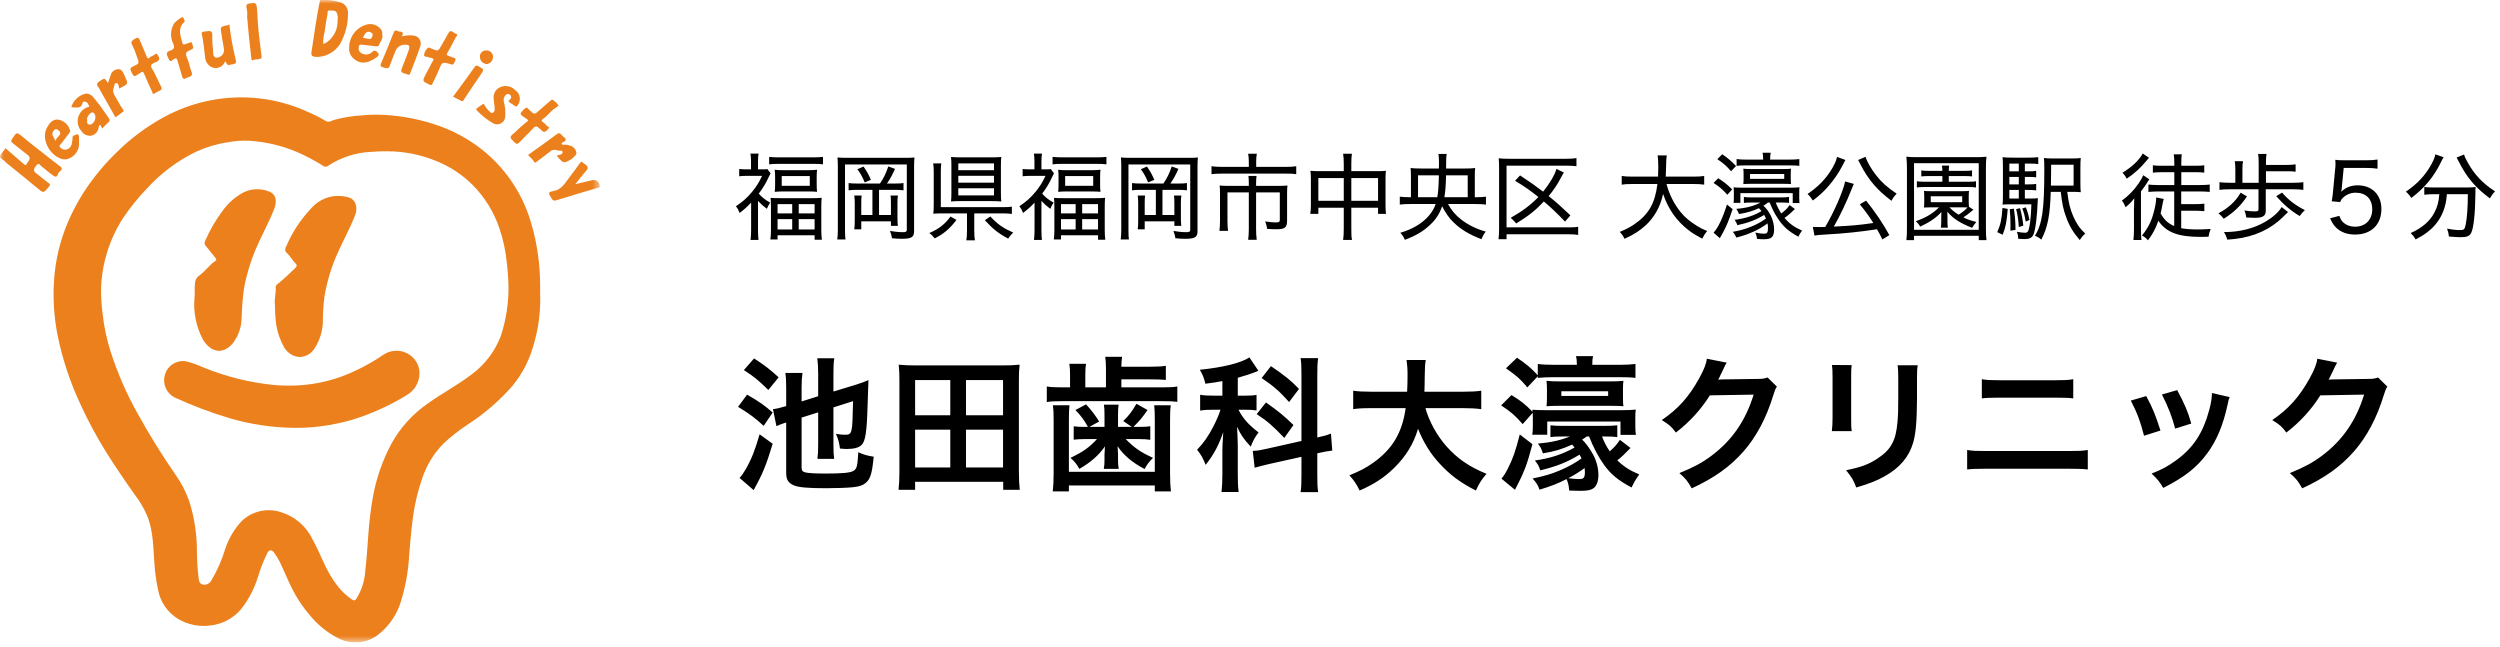
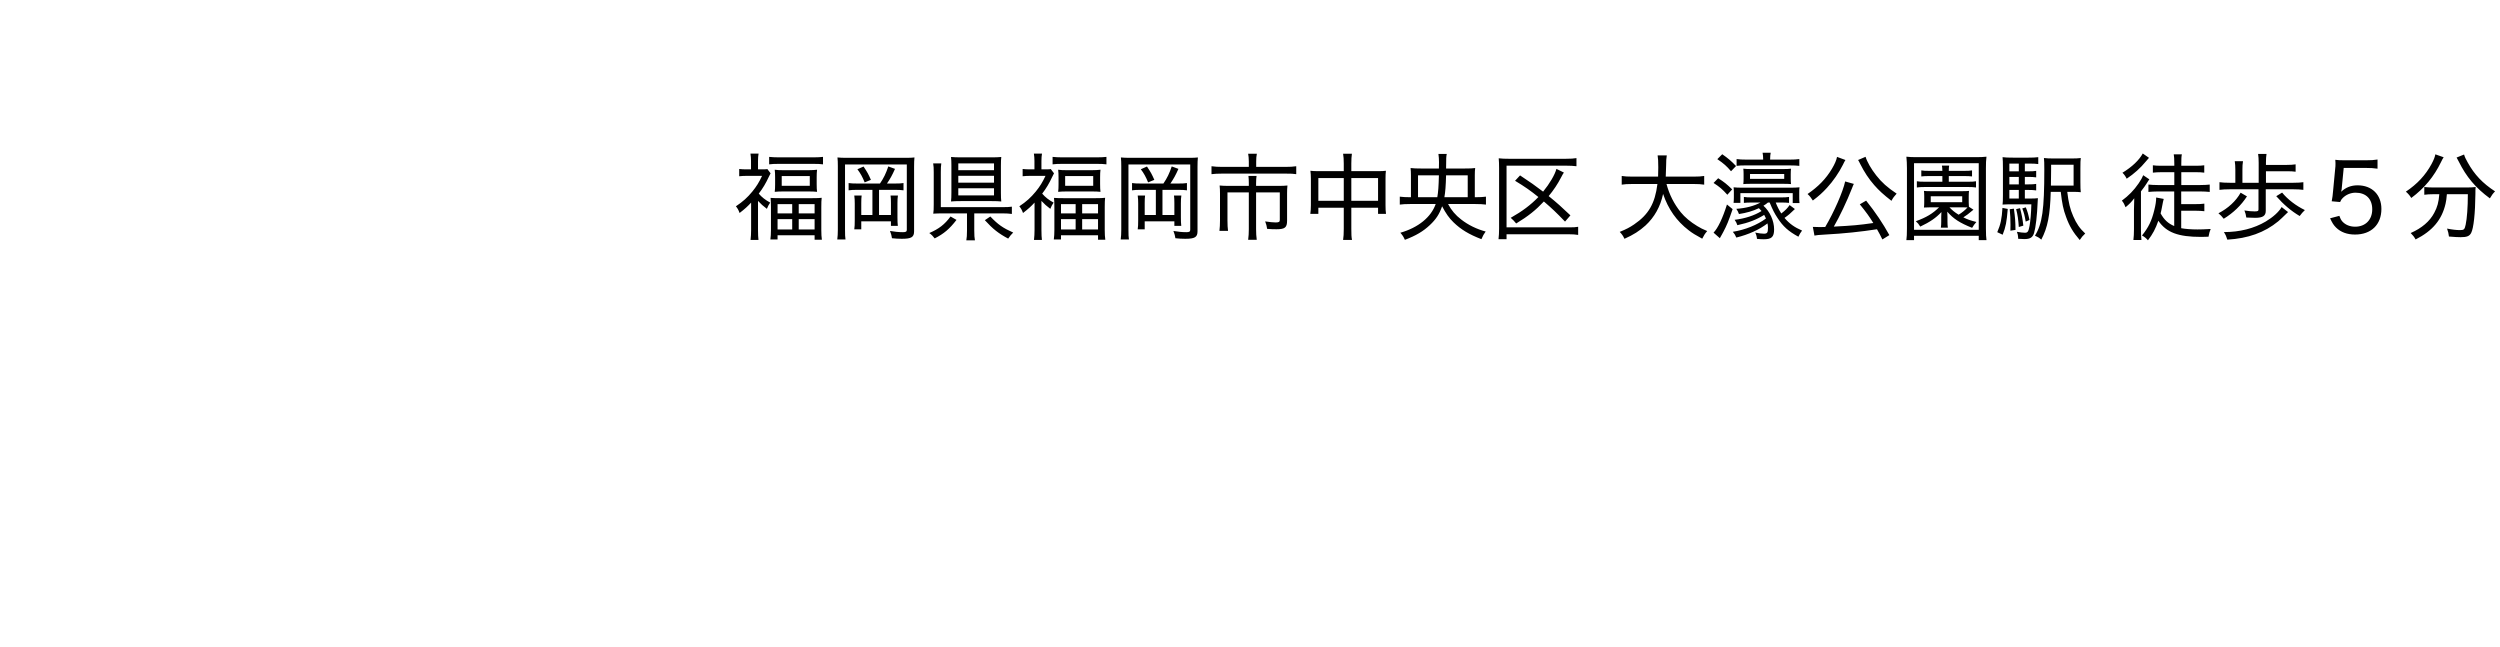
<svg xmlns="http://www.w3.org/2000/svg" width="344" height="89" viewBox="0 0 344 89" fill="none">
  <g clip-path="url(#clip0_829_1689)">
    <mask id="mask0_829_1689" style="mask-type:luminance" maskUnits="userSpaceOnUse" x="0" y="0" width="83" height="89">
-       <path d="M82.542 0H0V88.415H82.542V0Z" fill="white" />
-     </mask>
+       </mask>
    <g mask="url(#mask0_829_1689)">
      <path d="M6.728 25.209C6.128 24.792 5.584 24.303 5.003 23.862C4.567 23.531 4.546 23.284 5.089 22.662C5.36 22.351 5.543 22.771 5.713 22.894C6.304 23.321 6.823 23.856 7.439 24.236C7.929 24.536 7.924 23.877 8.145 23.674C8.293 23.539 8.645 23.362 8.427 23.017C8.415 23.003 8.401 22.99 8.385 22.98C7.985 22.669 7.576 22.361 7.175 22.047C5.857 21.01 4.52 19.996 3.231 18.923C2.293 18.142 2.331 18.11 1.654 19.123C1.513 19.335 1.481 19.487 1.706 19.661C2.254 20.085 2.778 20.541 3.335 20.952C4.244 21.622 4.271 21.688 3.713 22.488C3.693 22.517 3.691 22.559 3.67 22.588C3.561 22.74 3.464 22.745 3.312 22.61C2.473 21.869 1.621 21.142 0.74 20.381C0.707 20.457 0.669 20.53 0.626 20.6C0.413 20.894 0.08 21.16 0.01 21.484C-0.079 21.895 0.501 21.914 0.684 22.209C0.749 22.301 0.828 22.381 0.919 22.447C2.307 23.577 3.713 24.686 5.081 25.839C5.981 26.598 5.958 26.627 6.687 25.733C6.722 25.69 6.775 25.658 6.801 25.611C6.884 25.463 6.948 25.368 6.728 25.211" fill="#EB801D" />
      <path d="M52.876 9.314C53.176 9.372 53.437 9.514 53.589 9.136C53.871 8.436 54.123 7.721 54.415 7.024C54.509 6.774 54.676 6.558 54.894 6.404C55.112 6.249 55.372 6.164 55.639 6.159C56.326 6.121 56.453 6.296 56.214 6.978C55.982 7.641 55.731 8.297 55.466 8.947C55.061 9.947 55.053 9.947 56.074 10.235C56.091 10.235 56.104 10.258 56.121 10.264C56.281 10.319 56.352 10.308 56.43 10.103C56.908 8.859 57.425 7.63 57.83 6.36C57.885 6.212 57.908 6.054 57.896 5.896C57.884 5.739 57.839 5.586 57.762 5.448C57.685 5.31 57.579 5.19 57.452 5.097C57.324 5.003 57.178 4.939 57.023 4.908C56.439 4.812 55.842 4.848 55.274 5.014C55.6 4.514 55.402 4.34 54.911 4.343C54.846 4.343 54.781 4.284 54.711 4.255C54.45 4.143 54.291 4.163 54.166 4.485C53.629 5.861 53.085 7.237 52.482 8.585C52.251 9.102 52.373 9.22 52.874 9.315" fill="#EB801D" />
      <path d="M28.212 7.752C28.21 8.063 28.296 8.368 28.46 8.632C28.623 8.896 28.858 9.109 29.137 9.246C29.43 9.376 29.761 9.398 30.069 9.307C30.377 9.217 30.642 9.02 30.819 8.752C30.893 8.646 30.96 8.535 31.019 8.42C31.311 9.014 31.311 9.012 31.848 8.869C31.936 8.846 32.031 8.853 32.121 8.835C32.397 8.78 32.543 8.615 32.468 8.335C32.053 6.687 31.747 5.013 31.553 3.325C31.375 3.559 31.167 3.471 30.991 3.525C30.307 3.746 30.341 3.72 30.441 4.467C30.535 5.167 30.666 5.867 30.787 6.567C30.865 6.817 30.847 7.087 30.736 7.324C30.625 7.56 30.429 7.747 30.187 7.847C29.727 8.054 29.356 7.887 29.343 7.389C29.326 6.706 29.195 6.036 29.21 5.347C29.236 4.182 29.21 4.201 28.073 4.347C27.773 4.386 27.725 4.495 27.773 4.725C27.996 5.725 28.073 6.739 28.207 7.748" fill="#EB801D" />
      <path d="M81.461 24.798C80.746 24.977 80.026 25.14 79.167 25.342C79.716 24.657 80.155 24.058 80.651 23.51C80.99 23.136 80.925 22.885 80.551 22.632C80.438 22.575 80.334 22.502 80.241 22.416C80.028 22.153 79.884 22.321 79.761 22.487C79.284 23.127 78.839 23.792 78.342 24.416C77.75 25.158 77.327 26.057 76.215 26.274C75.379 26.437 75.415 26.52 75.865 27.259C76.065 27.583 76.205 27.669 76.601 27.544C78.491 26.944 80.401 26.404 82.296 25.829C82.38 25.803 82.546 25.796 82.543 25.629C82.54 25.498 82.508 25.369 82.449 25.252C82.39 25.135 82.305 25.033 82.202 24.953C82.098 24.872 81.978 24.817 81.849 24.789C81.721 24.761 81.588 24.763 81.461 24.793" fill="#EB801D" />
      <path d="M67.808 15.51C67.629 15.628 67.477 15.453 67.383 15.367C67.045 15.05 66.765 14.676 66.558 14.262C66.273 14.452 65.979 14.634 65.703 14.84C65.592 14.923 65.423 15.002 65.63 15.212C66.25 15.865 66.957 16.43 67.73 16.892C67.894 17.013 68.087 17.087 68.29 17.106C68.492 17.126 68.696 17.09 68.88 17.002C69.064 16.915 69.221 16.78 69.333 16.61C69.446 16.441 69.511 16.244 69.521 16.041C69.577 15.343 69.51 14.64 69.321 13.965C69.283 13.805 69.289 13.639 69.338 13.482C69.386 13.325 69.475 13.184 69.596 13.073C69.629 13.031 69.671 12.997 69.718 12.972C69.765 12.946 69.817 12.931 69.87 12.927C69.923 12.922 69.977 12.928 70.028 12.945C70.078 12.962 70.125 12.989 70.165 13.025C70.215 13.06 70.257 13.105 70.287 13.158C70.317 13.211 70.334 13.27 70.339 13.331C70.343 13.392 70.333 13.453 70.311 13.509C70.288 13.566 70.254 13.617 70.209 13.658C69.757 13.963 70.099 14.064 70.299 14.211C70.459 14.329 70.646 14.411 70.794 14.544C71.004 14.731 71.1 14.677 71.252 14.456C71.368 14.297 71.451 14.115 71.496 13.923C71.54 13.731 71.544 13.531 71.509 13.337C71.473 13.143 71.398 12.958 71.289 12.794C71.18 12.629 71.038 12.489 70.873 12.381C70.62 12.129 70.3 11.955 69.95 11.88C69.601 11.806 69.237 11.835 68.904 11.963C68.575 12.084 68.298 12.317 68.121 12.62C67.944 12.923 67.879 13.279 67.936 13.625C67.936 14.11 68.085 14.57 68.071 15.053C68.072 15.145 68.049 15.236 68.004 15.316C67.959 15.396 67.894 15.464 67.815 15.511" fill="#EB801D" />
      <path d="M19.134 10.14C19.696 9.762 19.676 9.771 19.945 10.422C20.262 11.188 20.612 11.94 20.966 12.69C21.002 12.766 21.003 12.934 21.132 12.938C21.403 12.764 21.685 12.608 21.975 12.469C22.266 12.35 22.312 12.211 22.175 11.937C21.841 11.276 21.53 10.603 21.207 9.937C21.057 9.628 20.742 9.3 20.784 9.024C20.826 8.748 21.301 8.624 21.599 8.473C22.092 8.223 21.907 7.93 21.728 7.604C21.482 7.155 21.29 7.546 21.081 7.642C20.926 7.691 20.78 7.768 20.653 7.869C20.338 8.208 20.262 7.956 20.153 7.703C19.853 6.988 19.547 6.279 19.253 5.562C19.095 5.172 18.925 5.091 18.532 5.346C18.139 5.601 17.922 5.78 18.232 6.285C18.475 6.767 18.676 7.269 18.832 7.785C19.191 8.706 19.203 8.729 18.309 9.143C17.95 9.309 17.857 9.433 18.042 9.815C18.429 10.615 18.405 10.628 19.127 10.142" fill="#EB801D" />
      <path d="M23.918 8.12C24.218 7.98 24.328 8.001 24.418 8.329C24.618 9.076 24.869 9.81 25.076 10.556C25.129 10.747 25.198 10.856 25.407 10.856C25.579 10.758 25.759 10.676 25.946 10.61C26.396 10.49 26.518 10.286 26.331 9.818C26.085 9.201 26.001 8.518 25.724 7.918C25.459 7.343 25.624 7.088 26.155 6.918C26.206 6.902 26.245 6.852 26.295 6.833C26.773 6.653 26.537 6.39 26.454 6.06C26.325 5.548 26.094 5.947 25.921 5.942C25.795 5.952 25.672 5.989 25.561 6.05C25.304 6.166 25.161 6.187 25.068 5.825C24.826 4.855 24.429 3.898 25.338 3.039C25.551 2.839 25.252 2.653 25.226 2.452C25.219 2.429 25.207 2.409 25.19 2.392C25.173 2.376 25.152 2.364 25.13 2.358C25.107 2.352 25.083 2.352 25.06 2.358C25.037 2.363 25.016 2.375 24.999 2.391C24.617 2.607 24.271 2.881 23.972 3.202C23.707 3.625 23.557 4.11 23.537 4.609C23.516 5.108 23.626 5.603 23.855 6.047C24.03 6.504 23.992 6.767 23.465 6.947C22.831 7.163 22.824 7.333 23.24 8.176C23.493 8.689 23.74 8.205 23.919 8.122" fill="#EB801D" />
      <path d="M72.486 16.763C71.894 17.227 71.332 17.729 70.802 18.263C70.052 18.87 70.102 18.906 70.802 19.599C71.074 19.869 71.24 19.834 71.48 19.578C71.939 19.09 72.421 18.624 72.899 18.154C73.176 17.882 73.434 17.454 73.753 17.403C73.994 17.361 74.317 17.794 74.604 18.016C74.647 18.049 74.686 18.099 74.735 18.116C75.109 18.227 75.249 17.902 75.46 17.716C75.545 17.641 75.621 17.545 75.46 17.463C75.168 17.32 75.027 16.992 74.76 16.845C74.447 16.674 74.497 16.493 74.713 16.36C75.35 15.969 75.723 15.286 76.369 14.909C76.547 14.788 76.716 14.654 76.875 14.509C76.658 14.226 76.4 13.976 76.109 13.769C76.086 13.751 76.059 13.737 76.03 13.729C76.002 13.721 75.972 13.719 75.942 13.723C75.913 13.726 75.884 13.736 75.859 13.751C75.833 13.766 75.811 13.786 75.793 13.81C75.288 14.262 74.752 14.679 74.256 15.14C73.556 15.787 73.556 15.799 72.862 15.16C72.819 15.125 72.78 15.085 72.745 15.041C72.531 14.734 72.355 14.772 72.101 15.036C71.471 15.692 71.456 15.679 72.235 16.21C72.324 16.271 72.421 16.321 72.51 16.383C72.71 16.518 72.676 16.658 72.495 16.771" fill="#EB801D" />
-       <path d="M59.493 8.507C59.193 9.065 58.893 9.619 58.601 10.183C58.084 11.195 58.101 11.176 59.125 11.656C59.396 11.783 59.437 11.667 59.51 11.5C59.784 10.87 60.138 10.281 60.388 9.636C60.831 8.495 60.852 8.507 62.025 8.836C62.195 8.883 62.344 8.978 62.483 8.684C62.783 8.051 62.824 8.055 62.164 7.855C61.988 7.802 61.828 7.726 61.664 7.66C61.471 7.585 61.428 7.524 61.552 7.309C61.952 6.621 62.314 5.909 62.676 5.209C62.767 5.032 63.117 4.745 62.747 4.656C62.427 4.579 62.054 3.897 61.675 4.601C61.384 5.141 61.075 5.671 60.775 6.201C60.282 7.081 60.28 7.087 59.375 6.682C59.211 6.609 58.959 6.496 58.894 6.569C58.606 6.821 58.413 7.165 58.347 7.542C58.339 7.903 58.781 7.747 58.987 7.887C59.146 7.995 59.357 7.879 59.506 8.04C59.558 8.096 59.689 8.079 59.654 8.201C59.598 8.31 59.549 8.408 59.498 8.501" fill="#EB801D" />
      <path d="M13.781 12.417C14.449 13.596 15.122 14.772 15.781 15.957C15.846 16.075 15.876 16.157 16.006 16.067C16.314 15.843 16.618 15.611 16.921 15.379C17.055 15.279 17.021 15.189 16.93 15.056C16.652 14.676 16.404 14.275 16.188 13.856C15.906 13.256 15.307 12.733 15.688 11.956C15.78 11.767 15.694 11.418 16.001 11.429C16.272 11.438 16.319 11.734 16.36 11.971C16.372 12.04 16.382 12.11 16.395 12.187C17.736 11.496 17.67 11.599 17.145 10.42C17.123 10.37 17.095 10.32 17.075 10.272C16.917 9.889 16.716 9.488 16.247 9.524C16.018 9.533 15.797 9.614 15.616 9.755C15.435 9.897 15.302 10.091 15.237 10.311C15.121 10.669 14.996 11.024 14.862 11.42C14.356 10.672 14.389 10.72 13.707 11.178C13.229 11.498 13.301 11.733 13.607 12.078C13.678 12.183 13.737 12.296 13.785 12.413" fill="#EB801D" />
      <path d="M72.672 21.322C72.905 21.666 73.304 21.876 73.494 22.274C73.563 22.42 73.679 22.389 73.811 22.286C74.411 21.817 75.026 21.362 75.635 20.904C75.757 20.77 75.917 20.677 76.094 20.636C76.271 20.595 76.456 20.609 76.624 20.676C76.884 20.793 77.394 20.588 77.409 20.948C77.424 21.308 76.893 21.283 76.603 21.43C77.542 22.53 77.543 22.53 78.565 21.93C78.692 21.857 78.806 21.763 78.903 21.654C79.092 21.437 79.397 21.293 79.29 20.896C79.24 20.691 79.134 20.504 78.986 20.355C78.837 20.205 78.65 20.099 78.445 20.048C78.174 19.934 77.879 19.889 77.586 19.916C77.474 19.939 77.341 19.922 77.299 19.804C77.235 19.626 77.399 19.622 77.511 19.565C77.897 19.358 77.983 19.125 77.565 18.847C77.459 18.77 77.366 18.677 77.289 18.571C77.059 18.271 76.876 18.265 76.548 18.513C75.277 19.473 73.97 20.385 72.674 21.313" fill="#EB801D" />
      <path d="M34.004 2.305C34.089 3.237 34.166 4.17 34.261 5.105C34.361 6.105 34.488 7.105 34.592 8.105C34.612 8.305 34.742 8.337 34.852 8.273C35.152 8.097 35.504 8.228 35.812 8.073C35.945 8.008 36.023 8.073 35.996 7.822C35.817 6.203 35.574 4.592 35.466 2.964C35.42 2.271 35.426 1.572 35.323 0.878C35.217 0.158 34.703 0.487 34.362 0.478C33.918 0.461 33.834 0.821 33.936 1.162C34.026 1.539 34.05 1.93 34.005 2.315" fill="#EB801D" />
      <path d="M63.47 13.88C63.67 13.986 63.708 13.901 63.817 13.733C64.589 12.55 65.387 11.383 66.18 10.212C66.621 9.561 66.61 9.585 65.944 9.168C65.617 8.968 65.486 8.95 65.238 9.311C64.313 10.654 63.326 11.954 62.338 13.303C62.732 13.503 63.105 13.682 63.47 13.878" fill="#EB801D" />
      <path d="M66.997 8.816C67.218 8.785 67.422 8.678 67.574 8.514C67.725 8.35 67.816 8.139 67.83 7.916C67.847 7.788 67.834 7.658 67.794 7.535C67.754 7.413 67.687 7.301 67.598 7.207C67.509 7.114 67.4 7.042 67.279 6.996C67.159 6.95 67.03 6.932 66.901 6.942C66.782 6.934 66.664 6.953 66.553 6.996C66.443 7.039 66.343 7.105 66.261 7.191C66.179 7.277 66.116 7.38 66.078 7.492C66.04 7.605 66.027 7.724 66.04 7.842C66.044 8.096 66.146 8.339 66.324 8.52C66.502 8.702 66.743 8.807 66.997 8.816Z" fill="#EB801D" />
      <path d="M43.797 7.833C44.402 7.789 44.989 7.605 45.51 7.293C46.031 6.982 46.472 6.553 46.797 6.041C47.524 4.757 47.898 3.304 47.882 1.829C47.901 1.497 47.81 1.167 47.621 0.893C47.433 0.618 47.158 0.414 46.841 0.313C45.983 0.049 45.084 -0.057 44.188 4.12017e-06C43.995 4.12017e-06 44.018 0.125 43.988 0.256C43.523 2.5 43.239 4.773 42.878 7.033C42.769 7.713 42.9 7.833 43.794 7.833M44.672 4.372C44.772 3.545 44.909 2.721 45.072 1.904C45.102 1.754 44.972 1.404 45.379 1.452C45.728 1.494 46.126 1.33 46.35 1.781C46.481 2.107 46.515 2.464 46.45 2.809C46.476 3.41 46.346 4.007 46.074 4.543C45.802 5.079 45.396 5.535 44.896 5.869C44.775 5.939 44.642 5.987 44.483 6.06C44.446 5.49 44.512 4.918 44.677 4.372" fill="#EB801D" />
      <path d="M11.365 14.132C11.402 13.944 11.645 13.952 11.801 14.008C12.065 14.103 12.162 14.381 12.267 14.596C12.336 14.739 12.067 14.723 11.958 14.785C11.653 14.91 11.383 15.107 11.171 15.358C10.959 15.609 10.81 15.908 10.737 16.229C10.665 16.55 10.671 16.884 10.755 17.203C10.838 17.521 10.998 17.814 11.219 18.058C11.361 18.274 11.56 18.446 11.795 18.555C12.029 18.663 12.289 18.705 12.546 18.674C12.789 18.624 13.011 18.504 13.188 18.33C13.364 18.156 13.487 17.935 13.541 17.693C13.565 17.503 13.629 17.319 13.728 17.155C13.933 17.267 13.934 17.498 14.068 17.68C14.345 17.401 14.601 17.102 14.9 16.854C15.17 16.63 15.108 16.442 14.94 16.209C14.399 15.46 13.905 14.671 13.314 13.964C12.929 13.504 12.601 12.895 11.865 12.871C11.382 12.967 10.935 13.193 10.573 13.526C10.21 13.858 9.946 14.284 9.81 14.757C9.865 14.765 9.92 14.77 9.976 14.772C10.529 14.76 11.192 15.01 11.366 14.133M12.802 15.488C13.051 15.58 13.163 15.947 13.115 16.288C13.062 16.593 12.899 16.868 12.656 17.06C12.58 17.114 12.491 17.145 12.398 17.148C12.305 17.151 12.213 17.127 12.134 17.079C11.917 16.979 12.016 16.754 11.991 16.579C11.952 16.359 11.999 16.133 12.124 15.948C12.298 15.709 12.551 15.393 12.801 15.485" fill="#EB801D" />
      <path d="M8.304 21.801C8.57 21.927 8.869 21.966 9.158 21.911C9.691 21.793 10.162 21.481 10.479 21.036C10.795 20.59 10.935 20.044 10.872 19.501C10.872 19.352 10.872 19.201 10.872 19.054C10.872 18.415 10.747 18.363 10.165 18.645C9.89 18.778 10.01 18.977 9.977 19.155C9.887 19.639 9.94 20.155 9.391 20.473C9.22 20.579 9.015 20.62 8.816 20.587C8.618 20.554 8.437 20.451 8.309 20.295C8.009 20.022 8.387 19.831 8.532 19.633C8.864 19.178 9.198 18.723 9.547 18.281C9.602 18.218 9.636 18.14 9.646 18.058C9.655 17.975 9.639 17.891 9.6 17.818C9.484 17.474 9.279 17.168 9.005 16.93C8.732 16.692 8.4 16.531 8.044 16.463C7.222 16.356 6.8 16.955 6.46 17.568C5.645 19.04 6.721 21.209 8.304 21.801ZM7.326 18.052C7.486 17.824 7.697 17.665 7.976 17.87C8.223 18.052 8.42 18.261 8.185 18.6C8.021 18.837 7.753 18.978 7.616 19.4C7.458 18.86 6.977 18.554 7.326 18.055" fill="#EB801D" />
      <path d="M51.836 7.883C52.173 7.639 52.207 7.428 51.86 7.118C51.407 6.718 51.223 7.246 50.945 7.349C50.714 7.479 50.445 7.528 50.183 7.488C49.921 7.448 49.679 7.322 49.496 7.13C49.415 7.017 49.364 6.886 49.346 6.749C49.329 6.611 49.346 6.471 49.396 6.342C49.446 6.08 49.725 6.142 49.917 6.159C50.496 6.214 51.072 6.289 51.649 6.359C51.838 6.383 52.058 6.423 52.138 6.216C52.318 5.75 52.723 5.355 52.608 4.79C52.614 4.591 52.587 4.393 52.529 4.203C52.314 3.844 51.983 3.57 51.592 3.424C51.2 3.279 50.77 3.271 50.373 3.403C49.692 3.61 49.097 4.033 48.677 4.607C48.257 5.181 48.035 5.877 48.043 6.588C48.023 6.823 48.051 7.059 48.125 7.282C48.2 7.506 48.319 7.712 48.475 7.888C49.525 8.988 50.675 8.713 51.835 7.871M50.958 4.42C51.204 4.52 51.339 4.671 51.258 4.92C51.177 5.169 51.085 5.428 50.733 5.359C50.471 5.308 50.209 5.253 49.947 5.199C50.204 4.493 50.534 4.251 50.96 4.421" fill="#EB801D" />
      <path d="M74.116 35.784C73.916 33.926 73.533 32.093 72.972 30.311C71.846 26.668 69.701 23.424 66.79 20.962C64.701 19.214 62.288 17.893 59.69 17.075C57.102 16.237 54.401 15.798 51.68 15.775C51.071 15.769 50.466 15.824 49.858 15.868C48.549 15.946 47.251 16.156 45.984 16.495C45.621 16.595 45.248 16.92 44.815 16.64C44.022 16.168 43.198 15.752 42.348 15.393C39.938 14.286 37.346 13.628 34.7 13.45C30.508 13.167 26.321 14.078 22.626 16.078C20.233 17.372 18.036 18.999 16.1 20.91C15.009 21.958 13.996 23.084 13.07 24.28C11.594 26.164 10.363 28.228 9.409 30.423C8.264 33.056 7.593 35.871 7.425 38.737C7.271 41.26 7.448 43.792 7.95 46.269C8.624 49.505 9.672 52.652 11.075 55.646C12.132 57.951 13.338 60.184 14.685 62.333C15.902 64.266 17.185 66.156 18.509 68.018C19.226 68.952 19.824 69.971 20.288 71.053C21.116 73.177 21.079 75.423 21.256 77.632C21.334 78.798 21.495 79.956 21.738 81.099C21.884 81.935 22.207 82.73 22.685 83.432C23.163 84.133 23.785 84.724 24.51 85.166C25.849 85.957 27.416 86.275 28.957 86.066C30.606 85.886 32.121 85.075 33.186 83.803C34.229 82.477 35.014 80.968 35.503 79.353C35.845 78.231 36.274 77.136 36.786 76.081C37.014 75.656 37.386 75.601 37.676 75.997C37.994 76.415 38.272 76.861 38.506 77.331C39.068 78.504 39.549 79.715 40.131 80.877C40.804 82.248 41.652 83.525 42.654 84.677C43.752 86.031 45.131 87.13 46.695 87.898C47.561 88.317 48.528 88.482 49.484 88.374C50.44 88.266 51.345 87.888 52.095 87.286C53.575 86.112 54.655 84.508 55.186 82.695C55.819 80.643 56.194 78.52 56.302 76.375C56.439 74.842 56.552 73.308 56.746 71.775C56.979 69.74 57.435 67.738 58.106 65.803C58.703 64.002 59.708 62.363 61.042 61.013C62.071 60.054 63.179 59.185 64.354 58.413C66.638 56.941 68.706 55.157 70.497 53.113C71.769 51.573 72.721 49.794 73.297 47.882C74.084 45.406 74.431 42.811 74.324 40.215C74.351 38.73 74.284 37.245 74.124 35.768M68.965 46.091C68.158 48.3 66.706 50.216 64.797 51.591C62.919 53.023 60.819 54.116 58.907 55.491C56.835 56.915 55.119 58.797 53.892 60.991C52.605 63.38 51.718 65.964 51.268 68.64C51.009 70.155 50.823 71.677 50.71 73.208C50.578 75.022 50.459 76.838 50.252 78.643C50.163 79.968 49.746 81.249 49.041 82.374C48.857 82.643 48.716 82.683 48.441 82.506C47.592 81.922 46.85 81.196 46.247 80.36C44.811 78.486 44.129 76.205 42.982 74.174C42.557 73.292 41.953 72.507 41.209 71.871C40.465 71.234 39.597 70.758 38.66 70.474C37.726 70.166 36.724 70.12 35.766 70.342C34.807 70.564 33.928 71.045 33.224 71.732C32.227 72.818 31.47 74.102 31.002 75.5C30.534 77.058 29.873 78.551 29.036 79.945C28.928 80.124 28.769 80.267 28.579 80.356C28.39 80.445 28.178 80.476 27.971 80.445C27.481 80.379 27.371 79.964 27.332 79.575C27.191 78.423 27.113 77.264 27.098 76.104C27.125 73.709 26.776 71.324 26.065 69.036C25.619 67.753 24.999 66.537 24.222 65.423C22.314 62.67 20.548 59.822 18.929 56.889C17.416 54.193 16.176 51.352 15.229 48.408C14.679 46.679 14.303 44.9 14.108 43.097C13.968 42.019 13.899 40.933 13.902 39.846C13.988 36.362 15.029 32.968 16.913 30.036C17.881 28.591 18.974 27.234 20.179 25.98C22.091 23.865 24.392 22.136 26.956 20.889C28.353 20.245 29.834 19.802 31.356 19.575C32.334 19.389 33.331 19.32 34.325 19.37C36.537 19.51 38.71 20.017 40.756 20.87C42.07 21.432 43.335 22.101 44.54 22.87C44.645 22.93 44.766 22.954 44.886 22.938C45.005 22.922 45.116 22.866 45.201 22.781C46.925 21.655 48.917 21.007 50.974 20.903C51.752 20.832 52.525 20.814 53.3 20.817C55.545 20.82 57.769 21.249 59.853 22.083C61.777 22.828 63.528 23.961 64.996 25.411C66.686 27.104 67.961 29.165 68.723 31.432C69.254 32.996 69.598 34.617 69.748 36.262C69.878 37.361 69.953 38.465 69.971 39.571C69.974 41.782 69.633 43.98 68.962 46.087" fill="#EB801D" />
-       <path d="M52.815 48.772C51.159 49.912 49.381 50.865 47.515 51.613C45.523 52.399 43.42 52.871 41.283 53.013C40.005 53.1 38.722 53.079 37.448 52.95C35.948 52.786 34.459 52.528 32.992 52.176C31.239 51.749 29.521 51.192 27.852 50.509C27.117 50.167 26.349 49.899 25.561 49.709C24.941 49.617 24.309 49.754 23.782 50.093C23.255 50.433 22.869 50.952 22.696 51.554C22.514 52.147 22.546 52.784 22.786 53.355C23.026 53.927 23.459 54.396 24.009 54.681C26.466 55.814 29 56.771 31.592 57.544C34.503 58.398 37.519 58.845 40.553 58.872C41.753 58.887 42.952 58.815 44.141 58.657C45.579 58.472 47.002 58.18 48.397 57.783C51.112 56.95 53.708 55.771 56.122 54.275C56.705 53.902 57.163 53.364 57.438 52.729C57.713 52.094 57.793 51.391 57.667 50.711C57.547 50.214 57.31 49.752 56.975 49.365C56.64 48.979 56.217 48.678 55.742 48.489C55.266 48.299 54.752 48.226 54.243 48.276C53.734 48.326 53.244 48.498 52.815 48.776" fill="#EB801D" />
      <path d="M37.832 41.913C37.829 42.632 37.864 43.35 37.937 44.065C38.047 45.275 38.396 46.451 38.962 47.526C39.154 47.973 39.466 48.358 39.862 48.641C40.258 48.923 40.725 49.091 41.21 49.126C41.642 49.118 42.064 48.998 42.435 48.777C42.806 48.556 43.113 48.242 43.326 47.866C44.086 46.681 44.469 45.295 44.426 43.888C44.442 42.839 44.518 41.792 44.654 40.752C45.01 38.649 45.64 36.601 46.528 34.662C47.276 32.997 48.169 31.4 48.828 29.694C49.07 29.178 49.105 28.59 48.928 28.049C48.588 27.143 47.74 27.075 46.961 26.972C46.212 26.907 45.459 27.016 44.759 27.29C44.059 27.564 43.431 27.995 42.925 28.551C41.382 30.155 40.154 32.035 39.302 34.091C39.239 34.211 39.221 34.349 39.251 34.481C39.281 34.613 39.357 34.73 39.466 34.811C39.94 35.223 40.2 35.817 40.666 36.242C40.876 36.433 40.877 36.642 40.63 36.881C39.83 37.651 39.03 38.414 38.171 39.109C38.1 39.152 38.042 39.213 38.001 39.286C37.961 39.358 37.94 39.44 37.941 39.523C37.977 40.393 37.724 41.252 37.825 41.906" fill="#EB801D" />
      <path d="M32.03 47.243C32.812 46.227 33.239 44.984 33.249 43.703C33.287 42.363 33.395 41.026 33.573 39.697C34.003 37.369 34.746 35.11 35.783 32.982C36.44 31.554 37.194 30.172 37.751 28.696C38.161 27.61 37.951 26.712 37.061 26.368C36.437 26.108 35.761 25.998 35.087 26.047C34.413 26.096 33.76 26.302 33.18 26.649C32.219 27.229 31.38 27.991 30.712 28.893C29.704 30.222 28.863 31.669 28.205 33.201C28.057 33.534 28.185 33.687 28.377 33.911C28.815 34.423 29.203 34.978 29.646 35.487C29.825 35.693 29.78 35.812 29.604 35.931C28.785 36.481 28.238 37.331 27.434 37.901C27.273 38.005 27.137 38.142 27.035 38.304C26.933 38.465 26.868 38.647 26.843 38.837C26.733 39.581 26.827 40.315 26.78 40.766C26.554 42.835 26.96 44.924 27.943 46.759C28.986 48.471 30.671 48.859 32.032 47.243" fill="#EB801D" />
    </g>
  </g>
-   <path d="M112.58 56.74L110.3 57.46V64.32C110.3 64.74 110.42 64.9 110.8 65C111.18 65.1 112.14 65.16 113.66 65.16C115.9 65.16 116.96 65.06 117.42 64.8C117.9 64.54 118 64.1 118.1 62.22C118.82 62.56 119.32 62.7 120.22 62.84C120 65.18 119.76 65.94 119.08 66.48C118.7 66.8 118.26 66.94 117.38 67.04C116.68 67.12 114.98 67.18 113.68 67.18C111.14 67.18 109.8 67.06 109.18 66.76C108.44 66.42 108.18 65.98 108.18 65.06V58.14C108.08 58.16 108.02 58.2 107.96 58.2C107.58 58.32 107.16 58.5 106.84 58.64L106.36 56.3C106.86 56.24 107.3 56.14 108.18 55.88V53.44C108.18 52.5 108.16 51.96 108.06 51.32H110.42C110.34 51.9 110.3 52.46 110.3 53.36V55.24L112.58 54.52V51.42C112.58 50.52 112.54 49.9 112.46 49.3H114.8C114.7 49.92 114.68 50.44 114.68 51.44V53.88L117.88 52.9C118.46 52.72 119.12 52.48 119.5 52.3C119.48 52.54 119.48 52.54 119.48 52.94C119.48 53.02 119.48 53.18 119.46 53.42C119.46 53.68 119.46 53.68 119.38 55.8C119.28 59.42 119.08 60.74 118.54 61.24C118.18 61.6 117.5 61.78 116.5 61.78C116.28 61.78 116.1 61.76 115.58 61.72C115.46 60.86 115.36 60.44 115.02 59.7C115.56 59.78 115.94 59.82 116.18 59.82C117.28 59.82 117.28 59.8 117.38 55.2L114.68 56.06V61.14C114.68 62.06 114.7 62.54 114.78 63.14H112.48C112.56 62.5 112.58 62 112.58 61.08V56.74ZM102.36 50.92L103.76 49.32C105.1 50.18 105.9 50.78 107.14 51.92L105.72 53.66C104.36 52.32 103.82 51.88 102.36 50.92ZM101.56 55.98L102.8 54.3C104.58 55.34 105.14 55.74 106.32 56.76L105.08 58.6C103.96 57.56 103.14 56.94 101.56 55.98ZM104.52 59.76L106.32 61.06C105.44 63.98 104.98 65.12 103.7 67.44L101.76 65.76C102.08 65.42 102.26 65.16 102.6 64.58C103.4 63.2 103.9 61.92 104.52 59.76ZM140.32 67.4H138.04V66.3H125.92V67.4H123.64C123.72 66.68 123.76 65.96 123.76 64.88V52.32C123.76 51.52 123.74 50.88 123.66 50.18C124.42 50.26 125.06 50.28 125.98 50.28H138C138.9 50.28 139.54 50.26 140.3 50.18C140.22 50.86 140.2 51.46 140.2 52.3V64.88C140.2 65.9 140.24 66.72 140.32 67.4ZM125.92 52.3V57.14H130.76V52.3H125.92ZM132.92 52.3V57.14H138.02V52.3H132.92ZM125.92 59.12V64.32H130.76V59.12H125.92ZM132.92 59.12V64.32H138.02V59.12H132.92ZM151.98 58.74V57.12C151.98 56.46 151.96 56.08 151.9 55.68H153.92C153.86 56.04 153.84 56.48 153.84 57.12V58.74H155.74L154.56 57.94C155.34 57.18 155.74 56.64 156.38 55.56L157.9 56.42C157.2 57.44 156.82 57.88 155.96 58.74H156.78C157.44 58.74 157.86 58.72 158.28 58.64V60.52C157.78 60.44 157.42 60.42 156.88 60.42H154.9C156.1 61.64 156.98 62.24 158.66 63C158.12 63.54 157.82 63.92 157.5 64.54C155.78 63.64 154.6 62.62 153.78 61.4C153.82 62.08 153.84 62.44 153.84 62.48V63.24C153.84 63.78 153.86 64.1 153.94 64.52H151.88C151.96 64.1 151.98 63.74 151.98 63.28V62.56C151.98 62.44 152 62.06 152.04 61.42C151.22 62.62 150.08 63.62 148.52 64.52C148.14 63.84 147.88 63.52 147.3 63C149.06 62.16 149.92 61.54 150.94 60.42H149.18C148.66 60.42 148.28 60.44 147.74 60.5V58.66C148.2 58.72 148.6 58.74 149.24 58.74H149.7C149.16 57.76 148.68 57.14 147.98 56.42L149.44 55.64C150.18 56.44 150.74 57.18 151.24 58L149.9 58.74H151.98ZM152.18 53.3V50.68C152.18 50.04 152.14 49.54 152.08 49.1H154.4C154.34 49.46 154.3 49.86 154.3 50.46H158.26C159.18 50.46 159.88 50.42 160.42 50.34V52.28C159.86 52.22 159.28 52.2 158.26 52.2H154.3V53.3H159.92C160.9 53.3 161.4 53.28 162 53.18V55.3C161.4 55.22 160.8 55.2 159.9 55.2H146.2C145.2 55.2 144.64 55.22 144.04 55.32V53.18C144.66 53.28 145.2 53.3 146.26 53.3H147.24V51.62C147.24 50.98 147.22 50.54 147.14 50.06H149.44C149.36 50.5 149.34 50.94 149.34 51.62V53.3H152.18ZM144.88 55.76H147.16C147.1 56.34 147.08 56.84 147.08 57.74V64.92H158.9V57.74C158.9 56.88 158.88 56.38 158.82 55.76H161.1C161.02 56.32 161 56.84 161 57.76V65.14C161 66.28 161.04 66.94 161.12 67.62H158.9V66.8H147.08V67.62H144.86C144.94 66.88 144.98 66.22 144.98 65.14V57.76C144.98 56.88 144.96 56.34 144.88 55.76ZM179.08 60.68V51.6C179.08 50.44 179.06 49.9 178.96 49.28H181.38C181.28 49.94 181.26 50.48 181.26 51.58V60.2C182.4 59.94 182.52 59.9 183.14 59.66L183.32 62C182.78 62.06 182.2 62.16 181.42 62.34L181.26 62.38V65.36C181.26 66.48 181.28 67.08 181.38 67.72H178.96C179.06 67.04 179.08 66.56 179.08 65.34V62.86L174.58 63.86C173.8 64.04 173.14 64.22 172.64 64.36L172.38 62.04C172.42 62.04 172.46 62.04 172.48 62.04C173.02 62.02 173.48 61.94 174.26 61.76L179.08 60.68ZM168.2 54.44V52.44C167.38 52.6 167.04 52.64 165.86 52.8C165.66 51.98 165.52 51.62 165.1 50.88C168.34 50.54 170.72 49.96 171.92 49.18L173.16 51.02C173.08 51.04 173.08 51.04 172.84 51.16C172.3 51.38 171.32 51.7 170.32 51.98V54.44H171.42C172.1 54.44 172.48 54.42 172.9 54.34V56.48C172.44 56.4 172 56.38 171.38 56.38H170.42C170.98 57.52 171.82 58.48 173.18 59.5C172.74 60.06 172.42 60.62 172.1 61.46C171.12 60.4 170.72 59.82 170.22 58.72C170.26 59.22 170.28 60.1 170.32 61.32V65.24C170.32 66.38 170.34 66.94 170.44 67.7H168.08C168.16 66.96 168.2 66.28 168.2 65.24V62C168.2 61.54 168.22 60.96 168.32 59.46C167.68 61.3 167.04 62.52 165.9 63.96C165.46 62.92 165.32 62.66 164.72 61.88C165.64 60.94 166.28 60 166.98 58.64C167.38 57.88 167.76 56.96 167.94 56.38H166.9C166.18 56.38 165.72 56.4 165.14 56.5V54.32C165.72 54.42 166.16 54.44 166.94 54.44H168.2ZM173.6 52.02L174.88 50.38C176.82 51.7 177.64 52.36 178.74 53.52L177.38 55.32C176.1 53.88 175.24 53.12 173.6 52.02ZM172.92 56.98L174.2 55.38C175.98 56.64 176.7 57.24 177.98 58.48L176.72 60.26C175.14 58.6 174.4 57.96 172.92 56.98ZM201.32 56.16H196.14C196.64 57.96 197.7 59.9 199.02 61.4C200.5 63.08 202.16 64.22 204.54 65.2C203.86 66 203.58 66.42 203.08 67.5C200.94 66.4 199.56 65.38 198.14 63.84C196.84 62.46 195.86 60.86 195.12 59C194.52 61.06 193.46 62.78 191.86 64.36C190.5 65.7 189.06 66.64 187.08 67.5C186.74 66.74 186.32 66.12 185.68 65.4C187.12 64.82 187.92 64.4 188.92 63.7C191.6 61.8 192.94 59.56 193.42 56.16H188.7C187.44 56.16 186.86 56.2 186.2 56.3V53.76C186.82 53.86 187.54 53.9 188.72 53.9H193.62C193.66 52.9 193.68 52.58 193.68 51.54C193.68 50.7 193.62 50.1 193.54 49.54H196.18C196.08 50.24 196.06 50.54 196.04 51.88C196.04 52.7 196.02 53.16 196 53.9H201.3C202.44 53.9 203.14 53.86 203.82 53.76V56.3C203.02 56.2 202.42 56.16 201.32 56.16ZM218.66 60.06H218.34C218.08 60.24 217.98 60.32 217.7 60.48C218.22 60.98 218.74 61.7 219.22 62.56C219.68 63.42 219.94 64.4 219.94 65.36C219.94 66.24 219.7 66.88 219.24 67.2C218.9 67.44 218.38 67.54 217.48 67.54C217.04 67.54 216.68 67.52 215.92 67.5C215.86 66.76 215.78 66.46 215.56 65.92C214.4 66.52 213.42 66.9 211.84 67.38C211.62 66.76 211.4 66.4 210.88 65.84C212.46 65.52 213.5 65.22 214.66 64.72C215.84 64.22 216.68 63.74 217.62 63.08C217.54 62.9 217.5 62.82 217.34 62.56C215.64 63.6 214.18 64.18 211.94 64.72C211.78 64.18 211.6 63.88 211.2 63.36C213.28 63.08 214.94 62.54 216.66 61.58C216.52 61.4 216.48 61.34 216.32 61.18C214.9 61.82 213.9 62.12 212.3 62.38C212.1 61.74 212.02 61.58 211.62 61.04C213.4 60.88 214.76 60.58 216.02 60.06H215.08C214.16 60.06 213.82 60.08 213.34 60.14V58.52C213.82 58.58 214.26 58.6 215.04 58.6H220.82C221.56 58.6 222.02 58.58 222.54 58.52V60.14C222.04 60.08 221.66 60.06 220.82 60.06H220.44C220.74 60.86 221.02 61.38 221.5 62.1C222.16 61.52 222.4 61.26 222.9 60.52L224.36 61.64C223.36 62.66 223.2 62.82 222.54 63.34C223.42 64.2 224.3 64.76 225.56 65.28C225.46 65.42 225.38 65.52 225.34 65.6C224.94 66.2 224.88 66.3 224.5 67.08C222.64 66.08 221.7 65.3 220.74 64C220.02 63.02 219.22 61.52 218.66 60.06ZM218.04 64.4C217.32 64.94 216.54 65.42 215.8 65.8C216.34 65.88 216.94 65.92 217.28 65.92C217.92 65.92 218.08 65.74 218.08 64.96C218.08 64.76 218.06 64.64 218.04 64.4ZM211.6 51.78L210.16 53.3C209.14 52.1 208.78 51.78 207.22 50.68L208.74 49.22C210.08 50.14 210.66 50.62 211.6 51.64V50.08C212.18 50.16 212.88 50.2 213.9 50.2H216.98C216.98 49.62 216.94 49.36 216.86 49H219.2C219.12 49.4 219.1 49.64 219.1 50.2H222.76C223.78 50.2 224.44 50.16 225.04 50.08V52C224.52 51.92 223.88 51.9 222.8 51.9H213.8C212.88 51.9 212.14 51.94 211.6 52V51.78ZM210.9 56.8L209.52 58.36C208.48 57.16 207.96 56.72 206.56 55.78L207.98 54.36C209.28 55.16 209.84 55.6 210.88 56.66C210.88 56.54 210.88 56.5 210.86 56.38C211.34 56.42 211.92 56.44 212.68 56.44H223.18C224.02 56.44 224.5 56.42 225.08 56.36C225.02 56.74 225.02 57.02 225.02 57.64V58.58C225.02 59.16 225.04 59.48 225.1 59.84H222.98V58H212.9V59.82H210.84C210.9 59.46 210.92 59.1 210.92 58.56V57.48C210.92 57.36 210.92 57.28 210.9 56.8ZM209.12 59.78L210.86 61.12C210.14 63.9 209.7 65.04 208.46 67.4L206.6 65.86C206.9 65.52 207.16 65.1 207.48 64.48C208.16 63.14 208.54 62.08 209.12 59.78ZM212.86 54.7V53.6C212.86 53.1 212.84 52.76 212.8 52.4C213.3 52.46 213.78 52.48 214.64 52.48H221.54C222.48 52.48 222.92 52.46 223.38 52.4C223.34 52.64 223.32 53.14 223.32 53.62V54.68C223.32 55.24 223.34 55.66 223.38 55.9C222.98 55.86 222.44 55.84 221.54 55.84H214.6C213.76 55.84 213.24 55.86 212.8 55.9C212.84 55.54 212.86 55.2 212.86 54.7ZM214.84 53.84V54.48H221.28V53.84H214.84ZM243.22 51.94L244.5 53.2C244.3 53.5 244.22 53.68 244 54.4C243.08 57.44 241.66 60.14 239.9 62.12C238.06 64.22 235.86 65.78 232.78 67.2C232.22 66.2 231.96 65.86 231.08 65.1C233.08 64.28 234.2 63.68 235.46 62.74C238.32 60.62 240.2 57.88 241.3 54.3L235.28 54.4C234.06 56.34 232.5 58.06 230.6 59.52C230 58.7 229.7 58.44 228.66 57.8C230.94 56.24 232.38 54.64 233.84 52C234.46 50.86 234.78 50.08 234.86 49.36L237.6 49.9C237.48 50.08 237.48 50.08 237.26 50.52C237.2 50.62 237.2 50.62 237 51.08C236.94 51.2 236.94 51.2 236.74 51.6C236.62 51.88 236.62 51.88 236.42 52.24C236.68 52.22 237 52.2 237.38 52.2L241.76 52.14C242.54 52.14 242.76 52.1 243.22 51.94ZM252.08 50.22L254.8 50.24C254.72 50.8 254.72 50.98 254.72 52.04V57.56C254.72 58.56 254.72 58.82 254.8 59.32H252.06C252.12 58.86 252.16 58.24 252.16 57.52V52.02C252.16 51 252.14 50.74 252.08 50.22ZM261.1 50.26H263.88C263.8 50.76 263.78 50.98 263.78 52.12V54.82C263.76 57.94 263.62 59.62 263.26 60.88C262.68 62.88 261.4 64.38 259.32 65.54C258.26 66.14 257.26 66.54 255.42 67.08C255.06 66.1 254.86 65.76 254.02 64.7C255.98 64.32 257.14 63.9 258.34 63.1C260.22 61.86 260.88 60.64 261.1 58C261.18 57.14 261.2 56.26 261.2 54.66V52.16C261.2 51.14 261.18 50.72 261.1 50.26ZM272.7 54.82V52.18C273.42 52.3 273.88 52.32 275.06 52.32H282.92C284.1 52.32 284.56 52.3 285.28 52.18V54.82C284.62 54.74 284.14 54.72 282.94 54.72H275.04C273.84 54.72 273.36 54.74 272.7 54.82ZM270.68 64.6V61.92C271.44 62.04 271.88 62.06 273.24 62.06H284.72C286.08 62.06 286.52 62.04 287.28 61.92V64.6C286.58 64.52 286.06 64.5 284.76 64.5H273.2C271.9 64.5 271.38 64.52 270.68 64.6ZM293.2 55.12L295.32 54.5C296.16 56.04 296.56 57 297.28 59.24L295.02 59.96C294.5 57.94 294.1 56.88 293.2 55.12ZM297.48 54.28L299.58 53.68C300.64 55.66 301.02 56.54 301.52 58.28L299.3 58.98C298.92 57.46 298.32 55.92 297.48 54.28ZM304.36 54.08L306.8 54.64C306.68 54.94 306.64 55.04 306.52 55.66C305.94 58.38 305.04 60.58 303.76 62.32C302.28 64.34 300.62 65.64 297.66 67.14C297.14 66.26 296.9 65.96 296.06 65.16C297.46 64.62 298.28 64.18 299.46 63.32C301.8 61.62 303.14 59.58 304 56.38C304.26 55.4 304.36 54.7 304.36 54.08ZM327.22 51.94L328.5 53.2C328.3 53.5 328.22 53.68 328 54.4C327.08 57.44 325.66 60.14 323.9 62.12C322.06 64.22 319.86 65.78 316.78 67.2C316.22 66.2 315.96 65.86 315.08 65.1C317.08 64.28 318.2 63.68 319.46 62.74C322.32 60.62 324.2 57.88 325.3 54.3L319.28 54.4C318.06 56.34 316.5 58.06 314.6 59.52C314 58.7 313.7 58.44 312.66 57.8C314.94 56.24 316.38 54.64 317.84 52C318.46 50.86 318.78 50.08 318.86 49.36L321.6 49.9C321.48 50.08 321.48 50.08 321.26 50.52C321.2 50.62 321.2 50.62 321 51.08C320.94 51.2 320.94 51.2 320.74 51.6C320.62 51.88 320.62 51.88 320.42 52.24C320.68 52.22 321 52.2 321.38 52.2L325.76 52.14C326.54 52.14 326.76 52.1 327.22 51.94Z" fill="black" />
  <path d="M103.353 31.636V27.879C102.846 28.425 102.521 28.724 101.767 29.309C101.624 28.906 101.494 28.672 101.26 28.386C102.235 27.736 102.846 27.177 103.522 26.358C104.094 25.656 104.445 25.084 104.861 24.2H102.716C102.391 24.2 102.066 24.213 101.715 24.252V23.251C102.066 23.29 102.313 23.303 102.69 23.303H103.34V22.146C103.34 21.821 103.314 21.431 103.262 21.132H104.38C104.328 21.379 104.302 21.782 104.302 22.159V23.303H104.978C105.29 23.303 105.485 23.29 105.589 23.264L106.031 23.849C105.94 24.018 105.862 24.161 105.771 24.369C105.394 25.188 104.965 25.916 104.406 26.644C104.822 27.138 105.329 27.528 105.979 27.879C105.771 28.178 105.667 28.373 105.524 28.737C105.004 28.347 104.718 28.087 104.302 27.645V31.649C104.302 32.286 104.328 32.702 104.367 33.014H103.275C103.327 32.598 103.353 32.13 103.353 31.636ZM105.836 22.614V21.587C106.226 21.626 106.642 21.652 107.162 21.652H111.933C112.492 21.652 112.895 21.626 113.246 21.587V22.614C112.869 22.562 112.492 22.549 112.011 22.549H107.071C106.59 22.549 106.226 22.562 105.836 22.614ZM106.655 25.37V24.421C106.655 23.979 106.642 23.68 106.603 23.355C106.928 23.407 107.331 23.42 107.825 23.42H111.218C111.699 23.42 112.102 23.394 112.427 23.355C112.388 23.693 112.375 23.927 112.375 24.395V25.331C112.375 25.825 112.388 26.072 112.427 26.397C112.089 26.358 111.764 26.345 111.179 26.345H107.838C107.318 26.345 106.954 26.358 106.603 26.397C106.642 26.085 106.655 25.799 106.655 25.37ZM107.565 24.226V25.565H111.426V24.226H107.565ZM107.318 27.268H111.79C112.414 27.268 112.791 27.255 113.064 27.216C113.025 27.528 113.012 27.918 113.012 28.49V31.662C113.012 32.221 113.038 32.611 113.09 32.988H112.089V32.377H106.993V32.949H106.005C106.057 32.572 106.083 32.143 106.083 31.636V28.516C106.083 27.983 106.07 27.58 106.031 27.229C106.33 27.255 106.759 27.268 107.318 27.268ZM106.993 28.087V29.361H109.008V28.087H106.993ZM109.905 28.087V29.361H112.089V28.087H109.905ZM106.993 30.154V31.571H109.008V30.154H106.993ZM109.905 30.154V31.571H112.089V30.154H109.905ZM117.939 25.253H121.085C121.592 24.512 121.917 23.849 122.229 22.9L123.152 23.238C122.762 24.122 122.489 24.603 122.047 25.253H123.165C123.711 25.253 124.01 25.24 124.322 25.188V26.189C123.997 26.137 123.646 26.124 123.165 26.124H120.955V29.582H122.593V27.931C122.593 27.502 122.58 27.203 122.541 26.904H123.555C123.503 27.229 123.49 27.528 123.49 27.983V29.92C123.49 30.427 123.503 30.726 123.542 31.077H122.593V30.453H118.511V31.558H117.549C117.601 31.207 117.614 30.882 117.614 30.258V27.996C117.614 27.554 117.601 27.333 117.549 26.904H118.563C118.524 27.19 118.511 27.476 118.511 27.944V29.582H120.045V26.124H117.939C117.432 26.124 117.107 26.137 116.769 26.189V25.188C117.12 25.24 117.406 25.253 117.939 25.253ZM115.287 31.61V22.848C115.287 22.354 115.274 22.029 115.235 21.665C115.625 21.704 115.924 21.717 116.561 21.717H124.595C125.206 21.717 125.531 21.704 125.83 21.665C125.791 22.055 125.778 22.367 125.778 22.926V31.831C125.778 32.637 125.401 32.858 124.088 32.858C123.581 32.858 123.217 32.832 122.736 32.78C122.671 32.39 122.632 32.221 122.463 31.779C123.035 31.883 123.659 31.948 124.244 31.948C124.66 31.948 124.777 31.87 124.777 31.61V22.627H116.275V31.623C116.275 32.299 116.288 32.624 116.34 32.949H115.209C115.261 32.559 115.287 32.156 115.287 31.61ZM117.978 23.29L118.823 22.913C119.369 23.732 119.486 23.953 119.837 24.746L118.979 25.097C118.667 24.33 118.407 23.862 117.978 23.29ZM134.059 29.361V31.727C134.059 32.351 134.085 32.741 134.15 33.066H132.967C133.032 32.741 133.058 32.312 133.058 31.727V29.361H129.73C129.197 29.361 128.794 29.374 128.417 29.4C128.469 29.062 128.482 28.763 128.482 28.113V23.693C128.482 23.121 128.469 22.861 128.404 22.484H129.522C129.47 22.848 129.457 23.121 129.457 23.68V28.503H137.92C138.544 28.503 138.869 28.49 139.233 28.438V29.439C138.843 29.387 138.505 29.361 137.933 29.361H134.059ZM137.725 22.796V26.514C137.725 27.086 137.738 27.411 137.777 27.723C137.413 27.684 137.049 27.671 136.451 27.671H132.187C131.602 27.671 131.264 27.684 130.861 27.723C130.9 27.359 130.913 27.047 130.913 26.475V22.744C130.913 22.276 130.9 21.951 130.861 21.6C131.277 21.639 131.654 21.652 132.252 21.652H136.49C137.036 21.652 137.361 21.639 137.777 21.6C137.738 21.886 137.725 22.237 137.725 22.796ZM131.862 22.484V23.42H136.776V22.484H131.862ZM131.862 24.187V25.136H136.776V24.187H131.862ZM131.862 25.903V26.891H136.776V25.903H131.862ZM130.796 29.79L131.615 30.258C130.64 31.519 129.886 32.156 128.612 32.806C128.339 32.455 128.222 32.325 127.871 32.065C129.197 31.493 129.977 30.895 130.796 29.79ZM135.515 30.297L136.269 29.79C137.335 30.908 138.011 31.376 139.415 32C139.142 32.273 138.96 32.481 138.726 32.832C137.426 32.143 136.607 31.506 135.515 30.297ZM142.353 31.636V27.879C141.846 28.425 141.521 28.724 140.767 29.309C140.624 28.906 140.494 28.672 140.26 28.386C141.235 27.736 141.846 27.177 142.522 26.358C143.094 25.656 143.445 25.084 143.861 24.2H141.716C141.391 24.2 141.066 24.213 140.715 24.252V23.251C141.066 23.29 141.313 23.303 141.69 23.303H142.34V22.146C142.34 21.821 142.314 21.431 142.262 21.132H143.38C143.328 21.379 143.302 21.782 143.302 22.159V23.303H143.978C144.29 23.303 144.485 23.29 144.589 23.264L145.031 23.849C144.94 24.018 144.862 24.161 144.771 24.369C144.394 25.188 143.965 25.916 143.406 26.644C143.822 27.138 144.329 27.528 144.979 27.879C144.771 28.178 144.667 28.373 144.524 28.737C144.004 28.347 143.718 28.087 143.302 27.645V31.649C143.302 32.286 143.328 32.702 143.367 33.014H142.275C142.327 32.598 142.353 32.13 142.353 31.636ZM144.836 22.614V21.587C145.226 21.626 145.642 21.652 146.162 21.652H150.933C151.492 21.652 151.895 21.626 152.246 21.587V22.614C151.869 22.562 151.492 22.549 151.011 22.549H146.071C145.59 22.549 145.226 22.562 144.836 22.614ZM145.655 25.37V24.421C145.655 23.979 145.642 23.68 145.603 23.355C145.928 23.407 146.331 23.42 146.825 23.42H150.218C150.699 23.42 151.102 23.394 151.427 23.355C151.388 23.693 151.375 23.927 151.375 24.395V25.331C151.375 25.825 151.388 26.072 151.427 26.397C151.089 26.358 150.764 26.345 150.179 26.345H146.838C146.318 26.345 145.954 26.358 145.603 26.397C145.642 26.085 145.655 25.799 145.655 25.37ZM146.565 24.226V25.565H150.426V24.226H146.565ZM146.318 27.268H150.79C151.414 27.268 151.791 27.255 152.064 27.216C152.025 27.528 152.012 27.918 152.012 28.49V31.662C152.012 32.221 152.038 32.611 152.09 32.988H151.089V32.377H145.993V32.949H145.005C145.057 32.572 145.083 32.143 145.083 31.636V28.516C145.083 27.983 145.07 27.58 145.031 27.229C145.33 27.255 145.759 27.268 146.318 27.268ZM145.993 28.087V29.361H148.008V28.087H145.993ZM148.905 28.087V29.361H151.089V28.087H148.905ZM145.993 30.154V31.571H148.008V30.154H145.993ZM148.905 30.154V31.571H151.089V30.154H148.905ZM156.939 25.253H160.085C160.592 24.512 160.917 23.849 161.229 22.9L162.152 23.238C161.762 24.122 161.489 24.603 161.047 25.253H162.165C162.711 25.253 163.01 25.24 163.322 25.188V26.189C162.997 26.137 162.646 26.124 162.165 26.124H159.955V29.582H161.593V27.931C161.593 27.502 161.58 27.203 161.541 26.904H162.555C162.503 27.229 162.49 27.528 162.49 27.983V29.92C162.49 30.427 162.503 30.726 162.542 31.077H161.593V30.453H157.511V31.558H156.549C156.601 31.207 156.614 30.882 156.614 30.258V27.996C156.614 27.554 156.601 27.333 156.549 26.904H157.563C157.524 27.19 157.511 27.476 157.511 27.944V29.582H159.045V26.124H156.939C156.432 26.124 156.107 26.137 155.769 26.189V25.188C156.12 25.24 156.406 25.253 156.939 25.253ZM154.287 31.61V22.848C154.287 22.354 154.274 22.029 154.235 21.665C154.625 21.704 154.924 21.717 155.561 21.717H163.595C164.206 21.717 164.531 21.704 164.83 21.665C164.791 22.055 164.778 22.367 164.778 22.926V31.831C164.778 32.637 164.401 32.858 163.088 32.858C162.581 32.858 162.217 32.832 161.736 32.78C161.671 32.39 161.632 32.221 161.463 31.779C162.035 31.883 162.659 31.948 163.244 31.948C163.66 31.948 163.777 31.87 163.777 31.61V22.627H155.275V31.623C155.275 32.299 155.288 32.624 155.34 32.949H154.209C154.261 32.559 154.287 32.156 154.287 31.61ZM156.978 23.29L157.823 22.913C158.369 23.732 158.486 23.953 158.837 24.746L157.979 25.097C157.667 24.33 157.407 23.862 156.978 23.29ZM171.837 22.965V22.224C171.837 21.821 171.798 21.405 171.746 21.158H172.942C172.877 21.47 172.851 21.808 172.851 22.211V22.965H176.829C177.492 22.965 177.947 22.939 178.363 22.874V23.966C177.999 23.901 177.609 23.888 176.855 23.888H168.197C167.573 23.888 167.092 23.914 166.702 23.966V22.874C167.17 22.939 167.599 22.965 168.21 22.965H171.837ZM171.837 25.578V25.227C171.837 24.837 171.824 24.512 171.785 24.213H172.903C172.864 24.421 172.838 24.772 172.838 25.227V25.578H175.919C176.465 25.578 176.777 25.565 177.154 25.526C177.115 25.864 177.102 26.163 177.102 26.605V30.362C177.102 31.311 176.803 31.545 175.633 31.545C175.139 31.545 174.931 31.532 174.359 31.493C174.294 31.077 174.242 30.869 174.086 30.466C174.697 30.557 175.178 30.609 175.529 30.609C175.997 30.609 176.101 30.531 176.101 30.232V26.475H172.838V31.545C172.838 32.091 172.864 32.533 172.929 33.001H171.746C171.811 32.507 171.837 32.078 171.837 31.545V26.475H168.899V30.336C168.899 30.96 168.925 31.363 168.977 31.766H167.794C167.846 31.298 167.872 30.934 167.872 30.336V26.605C167.872 26.202 167.859 25.851 167.82 25.526C168.21 25.565 168.548 25.578 169.094 25.578H171.837ZM184.902 23.55V22.523C184.902 21.886 184.876 21.574 184.811 21.158H186.02C185.968 21.548 185.942 21.912 185.942 22.497V23.55H189.673C190.141 23.55 190.388 23.537 190.7 23.498C190.661 23.836 190.648 24.109 190.648 24.564V28.243C190.648 28.711 190.661 29.049 190.713 29.426H189.621V28.581H185.942V31.493C185.942 32.247 185.955 32.598 186.033 33.014H184.811C184.876 32.559 184.902 32.195 184.902 31.493V28.581H181.405V29.426H180.3C180.352 29.036 180.378 28.698 180.378 28.243V24.551C180.378 24.122 180.352 23.836 180.313 23.498C180.638 23.537 180.885 23.55 181.34 23.55H184.902ZM184.902 24.499H181.405V27.632H184.902V24.499ZM185.942 27.632H189.621V24.499H185.942V27.632ZM202.998 28.074H199.254C199.709 28.932 200.281 29.608 201.048 30.193C202.023 30.96 203.206 31.532 204.428 31.857C204.168 32.221 204.051 32.416 203.843 32.91C202.153 32.26 201.022 31.584 199.995 30.583C199.397 30.011 198.942 29.348 198.435 28.386C198.058 29.465 197.603 30.167 196.745 30.973C195.835 31.831 194.847 32.416 193.313 33.001C193.105 32.546 193.014 32.403 192.689 32.026C195.172 31.311 196.927 29.868 197.551 28.074H194.041C193.43 28.074 193.001 28.1 192.611 28.152V27.06C193.014 27.112 193.443 27.138 194.041 27.138H194.145V24.122C194.145 23.719 194.132 23.433 194.093 23.121C194.509 23.173 194.925 23.186 195.523 23.186H197.993C198.006 22.913 198.006 22.913 198.006 22.315C198.006 21.912 197.98 21.548 197.928 21.184H199.072C198.994 21.613 198.994 21.613 198.981 23.186H201.568C202.257 23.186 202.634 23.173 202.985 23.121C202.946 23.42 202.933 23.654 202.933 24.109V27.138H203.024C203.635 27.138 204.077 27.112 204.467 27.06V28.152C204.064 28.1 203.635 28.074 202.998 28.074ZM195.12 27.138H197.772C197.902 26.397 197.954 25.682 197.993 24.122H195.12V27.138ZM198.747 27.138H201.958V24.122H198.981C198.942 25.565 198.877 26.423 198.747 27.138ZM216.089 29.634L215.348 30.492C214.152 29.244 213.541 28.672 212.436 27.723C211.318 28.919 210.291 29.738 208.627 30.752C208.393 30.466 208.172 30.219 207.873 29.972C209.485 29.062 210.616 28.204 211.682 27.112C210.629 26.254 209.81 25.682 208.471 24.876L209.16 24.135C210.577 25.071 211.24 25.539 212.332 26.371C213.242 25.253 213.944 24.057 214.165 23.238L215.192 23.745C215.049 23.953 215.01 24.018 214.815 24.395C214.334 25.331 213.775 26.163 213.099 26.982C214.204 27.879 214.919 28.516 216.089 29.634ZM217.155 31.207V32.325C216.765 32.26 216.427 32.234 215.842 32.234H207.301V32.91H206.196C206.248 32.442 206.274 32.039 206.274 31.467V23.134C206.274 22.588 206.261 22.185 206.222 21.782C206.664 21.834 207.041 21.847 207.6 21.847H215.478C216.167 21.847 216.518 21.821 216.921 21.756V22.874C216.492 22.822 216.115 22.796 215.478 22.796H207.301V31.285H215.842C216.505 31.285 216.817 31.272 217.155 31.207ZM233.015 25.318H229.31C229.7 26.774 230.35 28.061 231.273 29.205C231.806 29.868 232.625 30.557 233.535 31.103C233.977 31.376 234.289 31.532 234.913 31.792C234.601 32.156 234.484 32.338 234.224 32.845C233.236 32.299 232.885 32.091 232.365 31.688C230.701 30.414 229.544 28.776 228.842 26.683C228.465 28.438 227.659 29.881 226.424 31.025C225.605 31.766 224.76 32.312 223.525 32.858C223.317 32.416 223.2 32.26 222.875 31.909C223.785 31.532 224.24 31.298 224.851 30.882C226.853 29.517 227.724 28.009 228.062 25.318H224.643C223.915 25.318 223.538 25.344 223.148 25.409V24.213C223.512 24.278 223.954 24.304 224.656 24.304H228.153C228.166 23.875 228.179 23.524 228.179 23.03C228.179 22.172 228.153 21.795 228.088 21.379H229.349C229.284 21.821 229.258 22.094 229.258 22.783C229.245 23.42 229.232 23.836 229.206 24.304H233.002C233.678 24.304 234.12 24.278 234.497 24.213V25.409C234.068 25.344 233.678 25.318 233.015 25.318ZM243.506 27.866H243.272C243.038 28.061 242.947 28.126 242.648 28.308C243.532 29.088 244.117 30.388 244.117 31.558C244.117 32.598 243.779 32.923 242.7 32.923C242.401 32.923 242.193 32.91 241.764 32.871C241.725 32.507 241.647 32.247 241.517 32C242.011 32.104 242.388 32.156 242.713 32.156C243.168 32.156 243.272 32.013 243.272 31.35C243.272 31.142 243.259 30.986 243.207 30.739C242.063 31.61 240.633 32.26 238.917 32.689C238.787 32.364 238.67 32.169 238.436 31.896C240.139 31.623 241.816 30.947 242.999 30.063C242.908 29.855 242.869 29.777 242.752 29.569C241.712 30.219 240.62 30.648 239.06 30.986C238.956 30.661 238.878 30.531 238.683 30.245C240.113 30.076 241.426 29.647 242.388 29.036C242.245 28.867 242.18 28.802 242.024 28.646C241.205 29.036 240.321 29.296 239.281 29.452C239.19 29.179 239.086 28.984 238.917 28.737C240.23 28.646 241.4 28.334 242.245 27.866H241.114C240.542 27.866 240.295 27.879 239.957 27.918V27.099C240.269 27.151 240.542 27.164 241.088 27.164H245.04C245.534 27.164 245.846 27.151 246.171 27.099V27.918C245.872 27.879 245.547 27.866 245.04 27.866H244.338C244.572 28.464 244.78 28.867 245.105 29.374C245.638 28.971 245.963 28.646 246.249 28.217L246.977 28.763C246.327 29.4 246.093 29.595 245.547 29.985C246.223 30.778 246.912 31.272 247.965 31.727C247.757 32 247.614 32.234 247.458 32.572C246.093 31.831 245.339 31.155 244.585 29.985C244.169 29.361 243.909 28.841 243.506 27.866ZM242.609 21.964V21.86C242.609 21.522 242.583 21.301 242.531 21.015H243.649C243.597 21.301 243.571 21.496 243.571 21.86V21.964H246.145C246.821 21.964 247.237 21.938 247.588 21.886V22.822C247.276 22.783 246.834 22.757 246.158 22.757H240.36C239.671 22.757 239.294 22.77 238.956 22.822V21.886C239.307 21.938 239.723 21.964 240.399 21.964H242.609ZM236.304 21.899L236.98 21.223C237.786 21.782 238.241 22.172 238.878 22.848L238.189 23.563C237.591 22.861 237.201 22.51 236.304 21.899ZM235.784 25.175L236.421 24.525C237.227 25.032 237.63 25.357 238.345 26.059L237.682 26.8C236.993 26.033 236.629 25.721 235.784 25.175ZM237.63 28.139L238.41 28.776C237.838 30.453 237.617 30.986 237.123 31.922C237.032 32.078 236.954 32.208 236.902 32.325C236.902 32.325 236.85 32.416 236.746 32.598C236.72 32.637 236.694 32.689 236.655 32.78L235.784 32.013C236.382 31.402 237.045 30.011 237.63 28.139ZM239.918 24.59V23.953C239.918 23.602 239.905 23.433 239.879 23.212C240.204 23.251 240.516 23.264 241.023 23.264H245.287C245.846 23.264 246.145 23.251 246.444 23.212C246.418 23.394 246.405 23.654 246.405 23.979V24.577C246.405 24.902 246.418 25.123 246.444 25.331C246.145 25.305 245.846 25.292 245.3 25.292H240.984C240.464 25.292 240.139 25.305 239.879 25.331C239.905 25.11 239.918 24.876 239.918 24.59ZM240.802 23.94V24.616H245.508V23.94H240.802ZM238.579 27.151V26.475C238.579 26.15 238.566 25.942 238.54 25.773C238.865 25.812 239.203 25.825 239.775 25.825H246.34C246.886 25.825 247.224 25.812 247.614 25.773C247.575 26.02 247.575 26.137 247.575 26.54V27.203C247.575 27.567 247.588 27.749 247.614 27.944H246.678V26.579H239.476V27.918H238.54C238.566 27.671 238.579 27.463 238.579 27.151ZM259.977 32.351L259.015 32.949C258.716 32.338 258.625 32.156 258.274 31.545C256.116 31.883 253.659 32.143 251.163 32.273C250.149 32.338 250.084 32.338 249.668 32.416L249.447 31.22C249.798 31.233 250.084 31.246 250.396 31.246C250.643 31.246 250.799 31.246 251.15 31.233C252.359 29.192 253.607 26.345 253.893 24.967L255.089 25.305C254.985 25.513 254.972 25.552 254.842 25.89C254.127 27.71 253.113 29.842 252.333 31.181C254.868 31.051 255.791 30.973 257.767 30.687C257.208 29.777 256.792 29.205 255.908 28.113L256.779 27.606C258.079 29.231 259.093 30.752 259.977 32.351ZM252.775 21.587L253.932 22.016C253.841 22.159 253.737 22.341 253.581 22.679C253.048 23.745 252.229 24.941 251.397 25.838C250.786 26.501 250.305 26.943 249.447 27.593C249.213 27.216 249.018 26.969 248.719 26.696C250.201 25.682 251.254 24.603 252.073 23.225C252.476 22.549 252.697 22.016 252.775 21.587ZM255.674 22.016L256.701 21.574C256.909 22.263 257.481 23.264 258.17 24.135C258.924 25.097 259.704 25.799 260.978 26.644C260.653 26.995 260.484 27.216 260.263 27.632C259.158 26.774 258.547 26.215 257.897 25.474C257.143 24.616 256.532 23.68 255.973 22.575C255.817 22.263 255.739 22.107 255.674 22.016ZM270.923 28.451L271.547 28.854C270.793 29.491 270.585 29.634 270.156 29.907C270.715 30.193 271.092 30.323 271.95 30.544C271.69 30.83 271.547 31.038 271.365 31.35C269.688 30.687 268.765 30.089 267.946 29.127C267.959 29.452 267.972 29.647 267.972 29.855V30.466C267.972 30.856 267.985 31.064 268.024 31.324H267.062C267.101 31.064 267.114 30.817 267.114 30.466V29.855C267.114 29.712 267.127 29.426 267.14 29.179C266.373 29.998 265.567 30.544 264.228 31.181C264.02 30.843 263.903 30.7 263.617 30.44C265.06 29.92 265.931 29.4 266.815 28.529H265.606C265.203 28.529 264.956 28.542 264.735 28.555C264.761 28.321 264.774 28.139 264.774 27.84V26.995C264.774 26.683 264.761 26.514 264.735 26.267C264.982 26.293 265.19 26.306 265.606 26.306H270.065C270.481 26.306 270.676 26.293 270.936 26.267C270.91 26.488 270.897 26.644 270.897 26.995V27.84C270.897 28.113 270.91 28.295 270.923 28.451ZM270.065 28.529H268.245C268.661 28.958 268.921 29.179 269.506 29.543C269.961 29.27 270.429 28.893 270.728 28.542C270.572 28.529 270.403 28.529 270.065 28.529ZM265.671 27.008V27.827H270V27.008H265.671ZM267.27 24.226H265.45C264.969 24.226 264.696 24.239 264.371 24.278V23.446C264.657 23.498 264.917 23.511 265.45 23.511H267.27C267.257 23.147 267.257 23.017 267.205 22.783H268.206C268.167 22.991 268.154 23.173 268.154 23.511H270.286C270.793 23.511 271.066 23.498 271.352 23.446V24.278C271.04 24.239 270.78 24.226 270.286 24.226H268.154V25.006H270.858C271.378 25.006 271.586 24.993 271.898 24.941V25.799C271.573 25.747 271.313 25.734 270.858 25.734H264.813C264.371 25.734 264.085 25.747 263.76 25.799V24.941C264.072 24.993 264.293 25.006 264.826 25.006H267.27V24.226ZM273.341 33.04H272.275V32.442H263.37V33.04H262.317C262.369 32.663 262.395 32.182 262.395 31.441V23.147C262.395 22.523 262.369 22.094 262.317 21.561C262.733 21.613 263.149 21.626 263.838 21.626H271.794C272.483 21.626 272.899 21.613 273.341 21.561C273.276 22.042 273.263 22.458 273.263 23.147V31.454C273.263 32.247 273.289 32.676 273.341 33.04ZM263.37 22.458V31.623H272.275V22.458H263.37ZM278.619 26.137V27.32H279.243C279.841 27.32 280.153 27.307 280.413 27.268C280.4 27.398 280.387 27.489 280.387 27.71C280.309 29.673 280.114 31.311 279.893 32.039C279.698 32.676 279.36 32.897 278.554 32.897C278.307 32.897 278.112 32.884 277.696 32.858C277.696 32.78 277.696 32.728 277.696 32.676C277.696 32.455 277.631 32.143 277.527 31.896C277.969 31.974 278.359 32.026 278.632 32.026C279.009 32.026 279.126 31.857 279.269 31.064C279.399 30.31 279.477 29.387 279.516 28.113H276.747C276.214 28.113 275.98 28.126 275.551 28.152C275.59 27.866 275.603 27.541 275.603 26.839V23.147C275.603 22.341 275.59 22.016 275.551 21.626C275.941 21.678 276.279 21.691 276.994 21.691H279.113C279.711 21.691 280.036 21.678 280.465 21.626V22.575C280.088 22.523 279.776 22.51 279.282 22.51H278.619V23.576H279.1C279.594 23.576 279.88 23.563 280.179 23.511V24.408C279.867 24.356 279.555 24.343 279.1 24.343H278.619V25.37H279.1C279.594 25.37 279.88 25.357 280.179 25.305V26.202C279.841 26.15 279.568 26.137 279.1 26.137H278.619ZM277.787 26.137H276.487V27.32H277.787V26.137ZM277.787 25.37V24.343H276.487V25.37H277.787ZM277.787 23.576V22.51H276.487V23.576H277.787ZM285.093 26.397H284.456C284.625 27.84 284.846 28.789 285.275 29.751C285.704 30.752 286.185 31.454 286.926 32.13C286.601 32.429 286.419 32.65 286.172 33.027C285.275 31.987 284.742 31.103 284.3 29.868C283.91 28.841 283.741 27.996 283.559 26.397H282.181C282.09 29.608 281.765 31.298 280.881 32.975C280.595 32.715 280.413 32.611 280.01 32.429C281.024 30.778 281.297 28.854 281.297 23.316C281.297 22.458 281.284 22.133 281.245 21.743C281.635 21.795 281.986 21.808 282.688 21.808H284.911C285.613 21.808 285.951 21.795 286.315 21.743C286.276 22.068 286.263 22.341 286.263 23.16V25.045C286.263 25.773 286.276 26.124 286.315 26.449C286.068 26.41 285.691 26.397 285.093 26.397ZM282.207 25.539H285.327V22.666H282.233V23.303C282.233 23.81 282.233 24.083 282.22 24.447C282.207 25.175 282.207 25.175 282.207 25.539ZM275.538 28.607L276.266 28.75C276.123 30.518 275.993 31.233 275.564 32.299L274.823 31.948C275.291 30.869 275.447 30.102 275.538 28.607ZM276.539 28.789L277.111 28.711C277.28 29.933 277.319 30.414 277.332 31.636L276.63 31.74C276.643 31.337 276.643 31.233 276.643 30.934C276.643 30.102 276.617 29.608 276.539 28.789ZM277.423 28.776L277.956 28.646C278.177 29.439 278.307 30.128 278.411 31.051L277.787 31.233C277.722 30.219 277.631 29.595 277.423 28.776ZM278.268 28.685L278.749 28.529C278.983 29.088 279.087 29.452 279.256 30.271L278.736 30.492C278.593 29.66 278.515 29.322 278.268 28.685ZM299.172 31.103V26.345H296.884C296.455 26.345 296.039 26.371 295.623 26.41V25.396C296 25.435 296.416 25.461 296.897 25.461H299.185V23.693H297.456C296.962 23.693 296.559 23.719 296.234 23.758V22.744C296.572 22.796 296.897 22.809 297.456 22.809H299.185V22.523C299.185 21.86 299.159 21.548 299.107 21.236H300.225C300.16 21.522 300.147 21.86 300.147 22.51V22.809H302.058C302.643 22.809 302.955 22.796 303.306 22.744V23.758C302.968 23.706 302.591 23.693 302.071 23.693H300.147V25.461H302.786C303.293 25.461 303.683 25.435 304.06 25.396V26.41C303.683 26.371 303.228 26.345 302.786 26.345H300.134V28.087H302.097C302.591 28.087 302.929 28.074 303.319 28.022V29.062C302.942 29.023 302.565 28.997 302.097 28.997H300.134V31.402C300.693 31.506 301.486 31.571 302.37 31.571C302.877 31.571 303.28 31.558 304.19 31.506C304.034 31.896 303.995 32.026 303.891 32.572C303.384 32.585 303.072 32.598 302.877 32.598C299.705 32.598 298.093 31.987 296.988 30.375C296.598 31.493 296.221 32.195 295.558 33.066C295.298 32.767 295.077 32.585 294.739 32.403C295.623 31.311 296.078 30.375 296.429 28.919C296.611 28.204 296.689 27.658 296.689 27.177L297.729 27.372C297.638 27.71 297.638 27.71 297.456 28.659C297.404 28.919 297.378 29.075 297.3 29.361C297.794 30.258 298.34 30.752 299.172 31.103ZM294.843 21.119L295.701 21.717C295.584 21.834 295.584 21.834 295.298 22.185C294.505 23.147 293.673 23.888 292.633 24.59C292.464 24.252 292.295 24.005 292.048 23.771C293.374 22.965 294.362 22.016 294.843 21.119ZM293.634 31.519V28.854C293.634 28.36 293.647 27.957 293.673 27.281C293.257 27.827 293.01 28.074 292.477 28.516C292.321 28.113 292.217 27.918 291.97 27.606C292.893 26.93 293.621 26.189 294.271 25.24C294.596 24.772 294.778 24.434 294.908 24.109L295.753 24.681C295.662 24.798 295.584 24.902 295.389 25.227C295.168 25.578 294.973 25.851 294.596 26.332V31.558C294.596 32.169 294.622 32.676 294.661 33.027H293.556C293.608 32.598 293.634 32.13 293.634 31.519ZM311.795 25.149H315.565C316.15 25.149 316.566 25.123 316.943 25.071V26.124C316.527 26.072 316.137 26.046 315.565 26.046H311.769V29.01C311.769 29.699 311.366 29.972 310.313 29.972C309.962 29.972 309.52 29.959 309.091 29.933C309.039 29.543 308.974 29.309 308.831 28.958C309.39 29.049 309.806 29.088 310.235 29.088C310.664 29.088 310.768 29.036 310.768 28.828V26.046H306.816C306.218 26.046 305.815 26.072 305.399 26.124V25.071C305.815 25.123 306.205 25.149 306.816 25.149H307.583V23.342C307.583 22.861 307.557 22.549 307.505 22.185H308.636C308.571 22.588 308.558 22.848 308.558 23.342V25.149H310.794V22.406C310.794 21.886 310.768 21.535 310.716 21.184H311.873C311.821 21.522 311.795 21.834 311.795 22.354V22.692H314.629C315.162 22.692 315.513 22.666 315.877 22.614V23.628C315.513 23.576 315.227 23.563 314.629 23.563H311.795V25.149ZM313.212 26.995L314.018 26.501C314.798 27.45 315.916 28.308 317.151 28.906C316.826 29.231 316.722 29.335 316.436 29.725C315.266 29.036 314.213 28.139 313.212 26.995ZM308.311 26.514L309.182 27.021C308.389 28.243 307.336 29.27 305.984 30.102C305.737 29.777 305.529 29.569 305.256 29.348C306.595 28.659 307.674 27.658 308.311 26.514ZM313.953 28.49L314.837 29.179C314.083 29.92 313.771 30.206 313.485 30.453C311.6 32 309.351 32.806 306.478 32.975C306.348 32.546 306.257 32.325 306.01 31.935C308.181 31.935 310.144 31.441 311.769 30.479C312.77 29.881 313.589 29.14 313.953 28.49ZM322.494 23.108L322.234 25.799C322.221 26.02 322.221 26.02 322.143 26.384C322.78 25.786 323.508 25.5 324.405 25.5C326.381 25.5 327.681 26.787 327.681 28.75C327.681 30.908 326.277 32.273 324.054 32.273C322.962 32.273 322.091 31.948 321.441 31.311C321.103 30.973 320.921 30.687 320.622 30.037L321.896 29.699C322.026 30.076 322.117 30.245 322.299 30.466C322.715 30.934 323.339 31.194 324.067 31.194C325.484 31.194 326.42 30.245 326.42 28.802C326.42 27.372 325.562 26.514 324.119 26.514C323.469 26.514 322.806 26.787 322.351 27.255C322.182 27.424 322.117 27.528 322 27.801L320.843 27.697C320.947 27.112 320.986 26.865 321.025 26.345L321.311 23.329C321.363 22.9 321.363 22.809 321.363 22.445C321.363 22.406 321.363 22.393 321.337 21.99C321.727 22.042 321.987 22.055 322.728 22.055H325.536C326.303 22.055 326.615 22.029 327.148 21.951V23.212C326.628 23.134 326.199 23.108 325.549 23.108H322.494ZM335.65 26.722H334.857C334.363 26.722 333.947 26.748 333.583 26.8V25.734C333.947 25.773 334.363 25.799 334.857 25.799H339.29C339.888 25.799 340.278 25.786 340.655 25.734C340.616 25.981 340.616 26.059 340.616 26.683C340.59 29.361 340.369 31.415 340.031 32.052C339.797 32.494 339.446 32.637 338.575 32.637C338.185 32.637 337.743 32.611 336.976 32.546C336.924 32.143 336.872 31.896 336.716 31.454C337.418 31.597 338.016 31.662 338.484 31.662C339.043 31.662 339.134 31.584 339.277 30.908C339.459 30.063 339.576 28.516 339.576 26.722H336.69C336.638 27.385 336.599 27.606 336.508 28.035C336.001 30.232 334.727 31.766 332.387 32.949C332.192 32.598 332.049 32.403 331.711 32.065C333.245 31.389 334.337 30.453 334.948 29.296C335.377 28.503 335.559 27.827 335.65 26.722ZM335.104 21.236L336.248 21.639C336.131 21.808 336.053 21.938 335.884 22.302C334.922 24.291 333.596 25.903 331.789 27.242C331.607 26.93 331.386 26.67 331.048 26.371C332.634 25.305 333.739 24.109 334.571 22.588C334.883 22.003 335.039 21.613 335.104 21.236ZM338.029 21.678L339.056 21.262C339.16 21.613 339.277 21.873 339.563 22.367C340.486 24.031 341.604 25.214 343.32 26.332C343.047 26.605 342.852 26.865 342.605 27.294C340.629 25.838 339.381 24.356 338.315 22.211C338.211 22.003 338.107 21.808 338.029 21.678Z" fill="black" />
  <defs>
    <clipPath id="clip0_829_1689">
-       <rect width="82.542" height="88.415" fill="white" />
-     </clipPath>
+       </clipPath>
  </defs>
</svg>